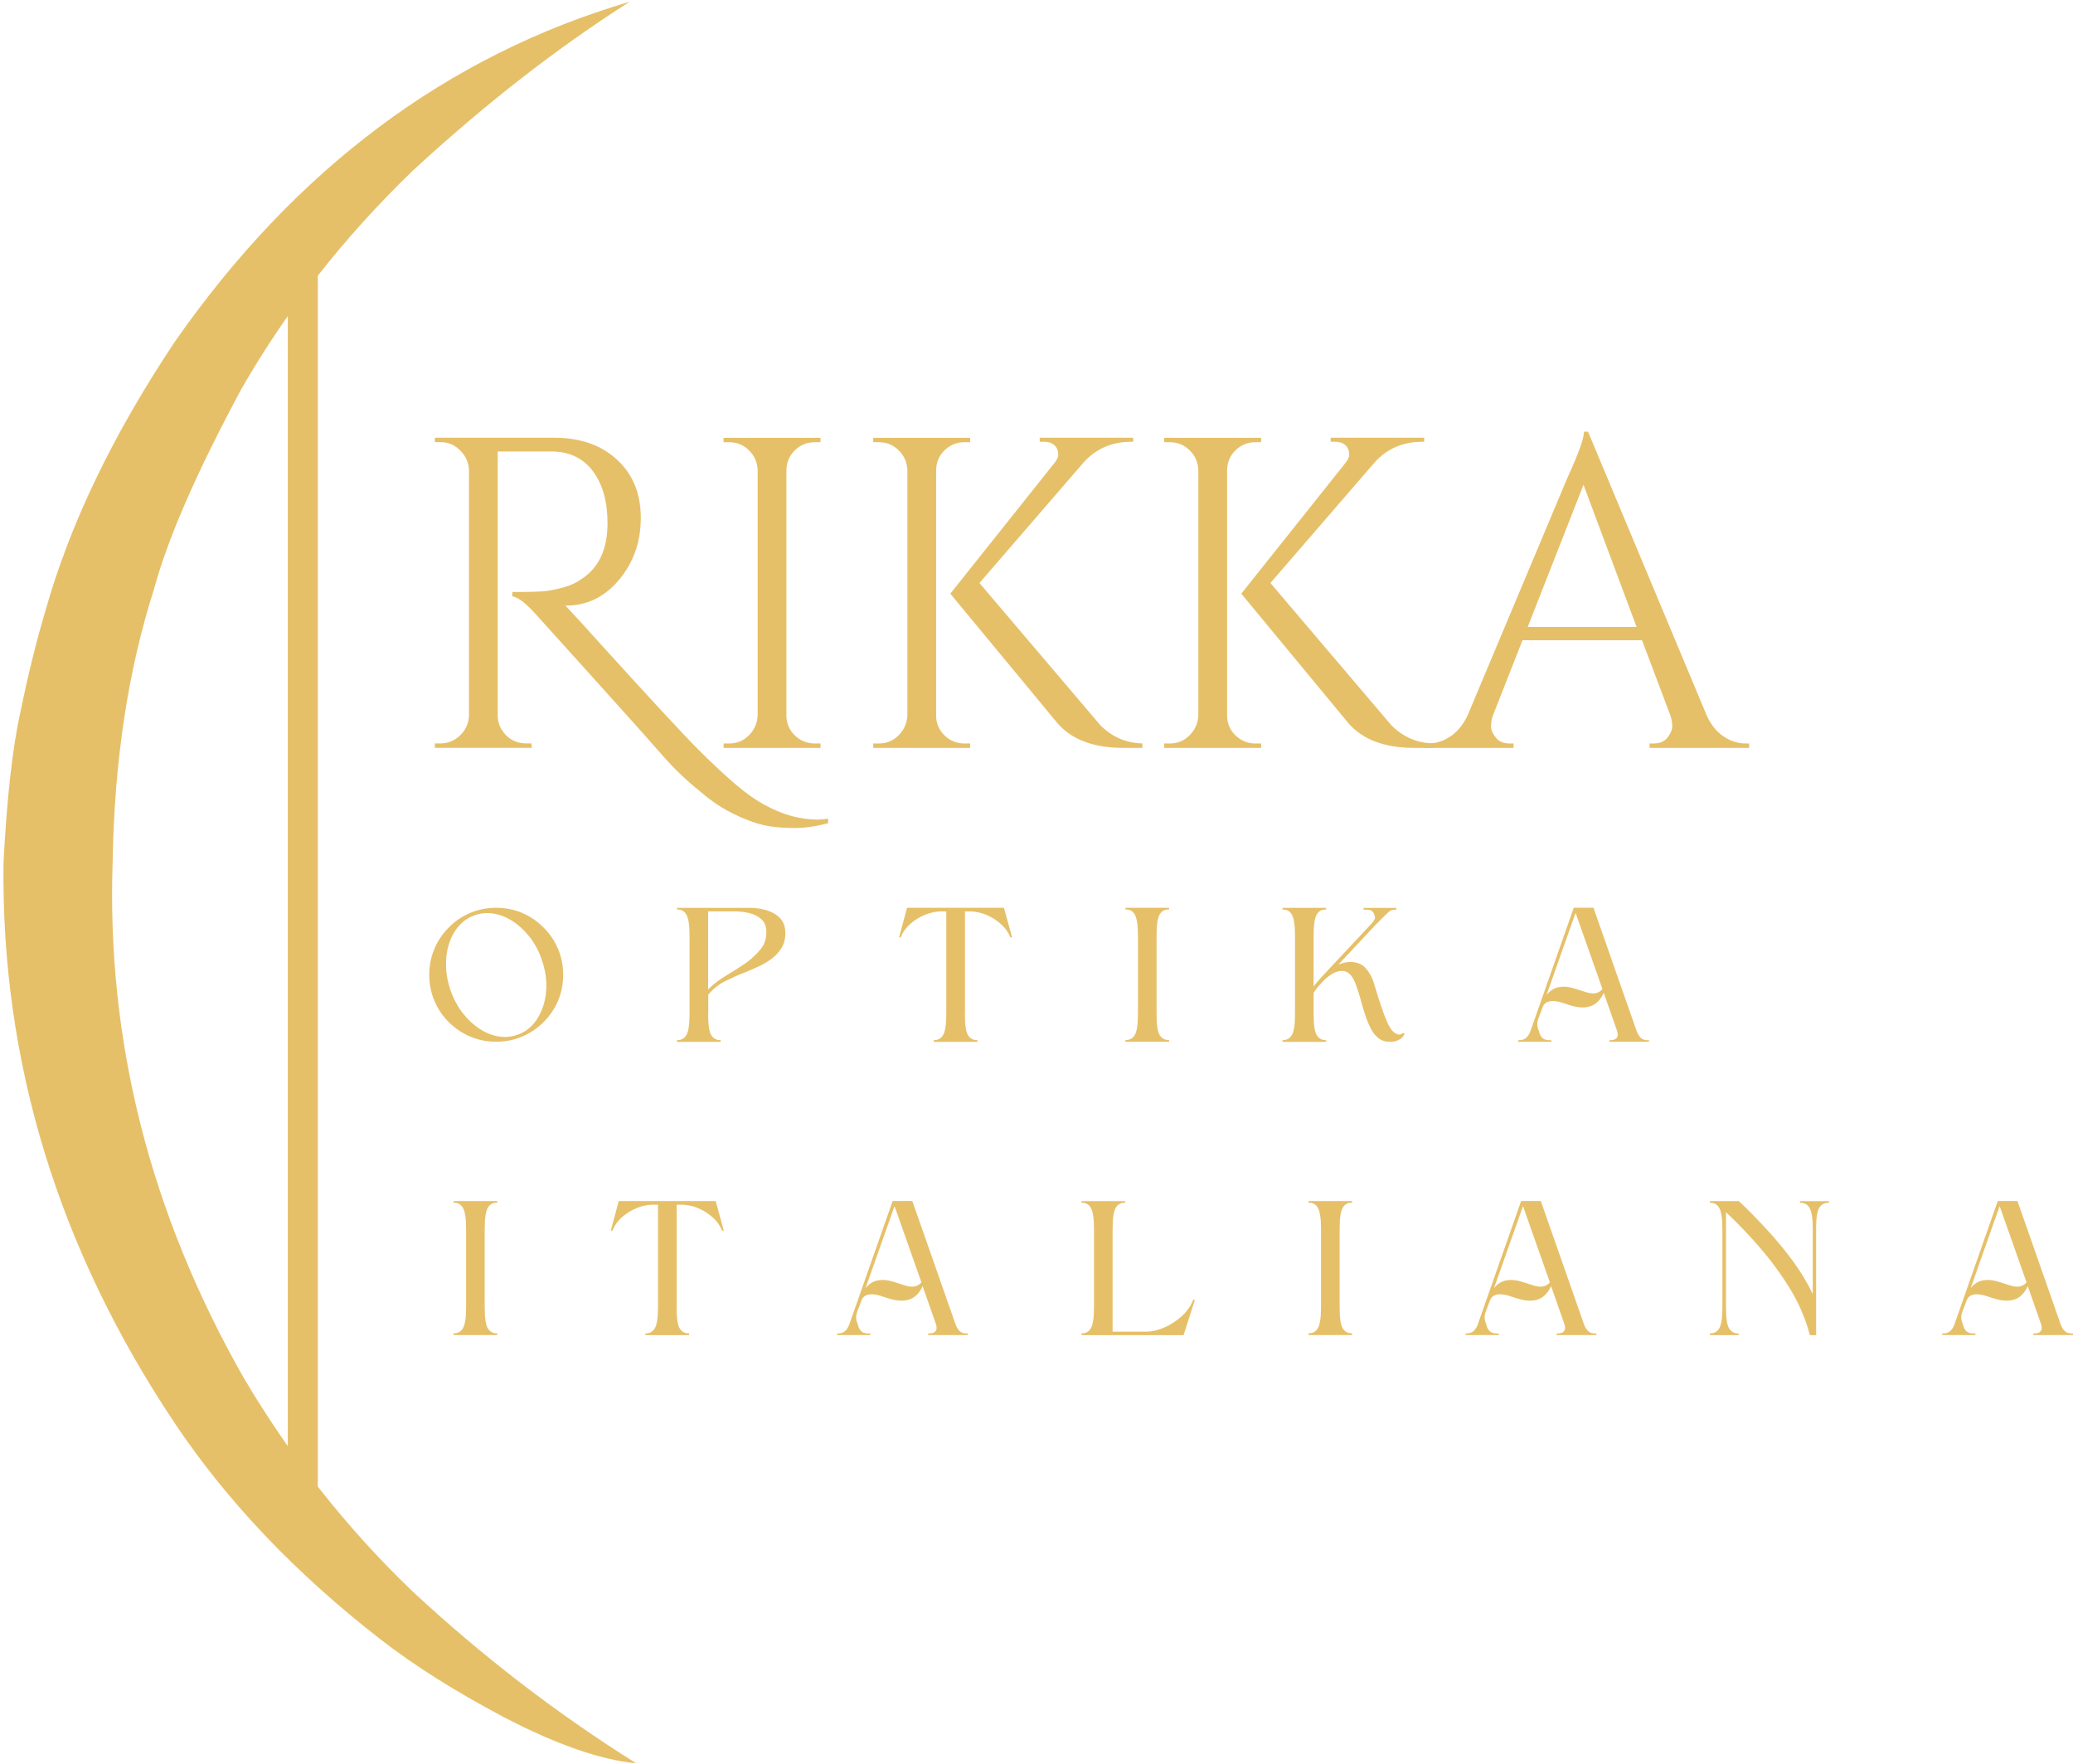
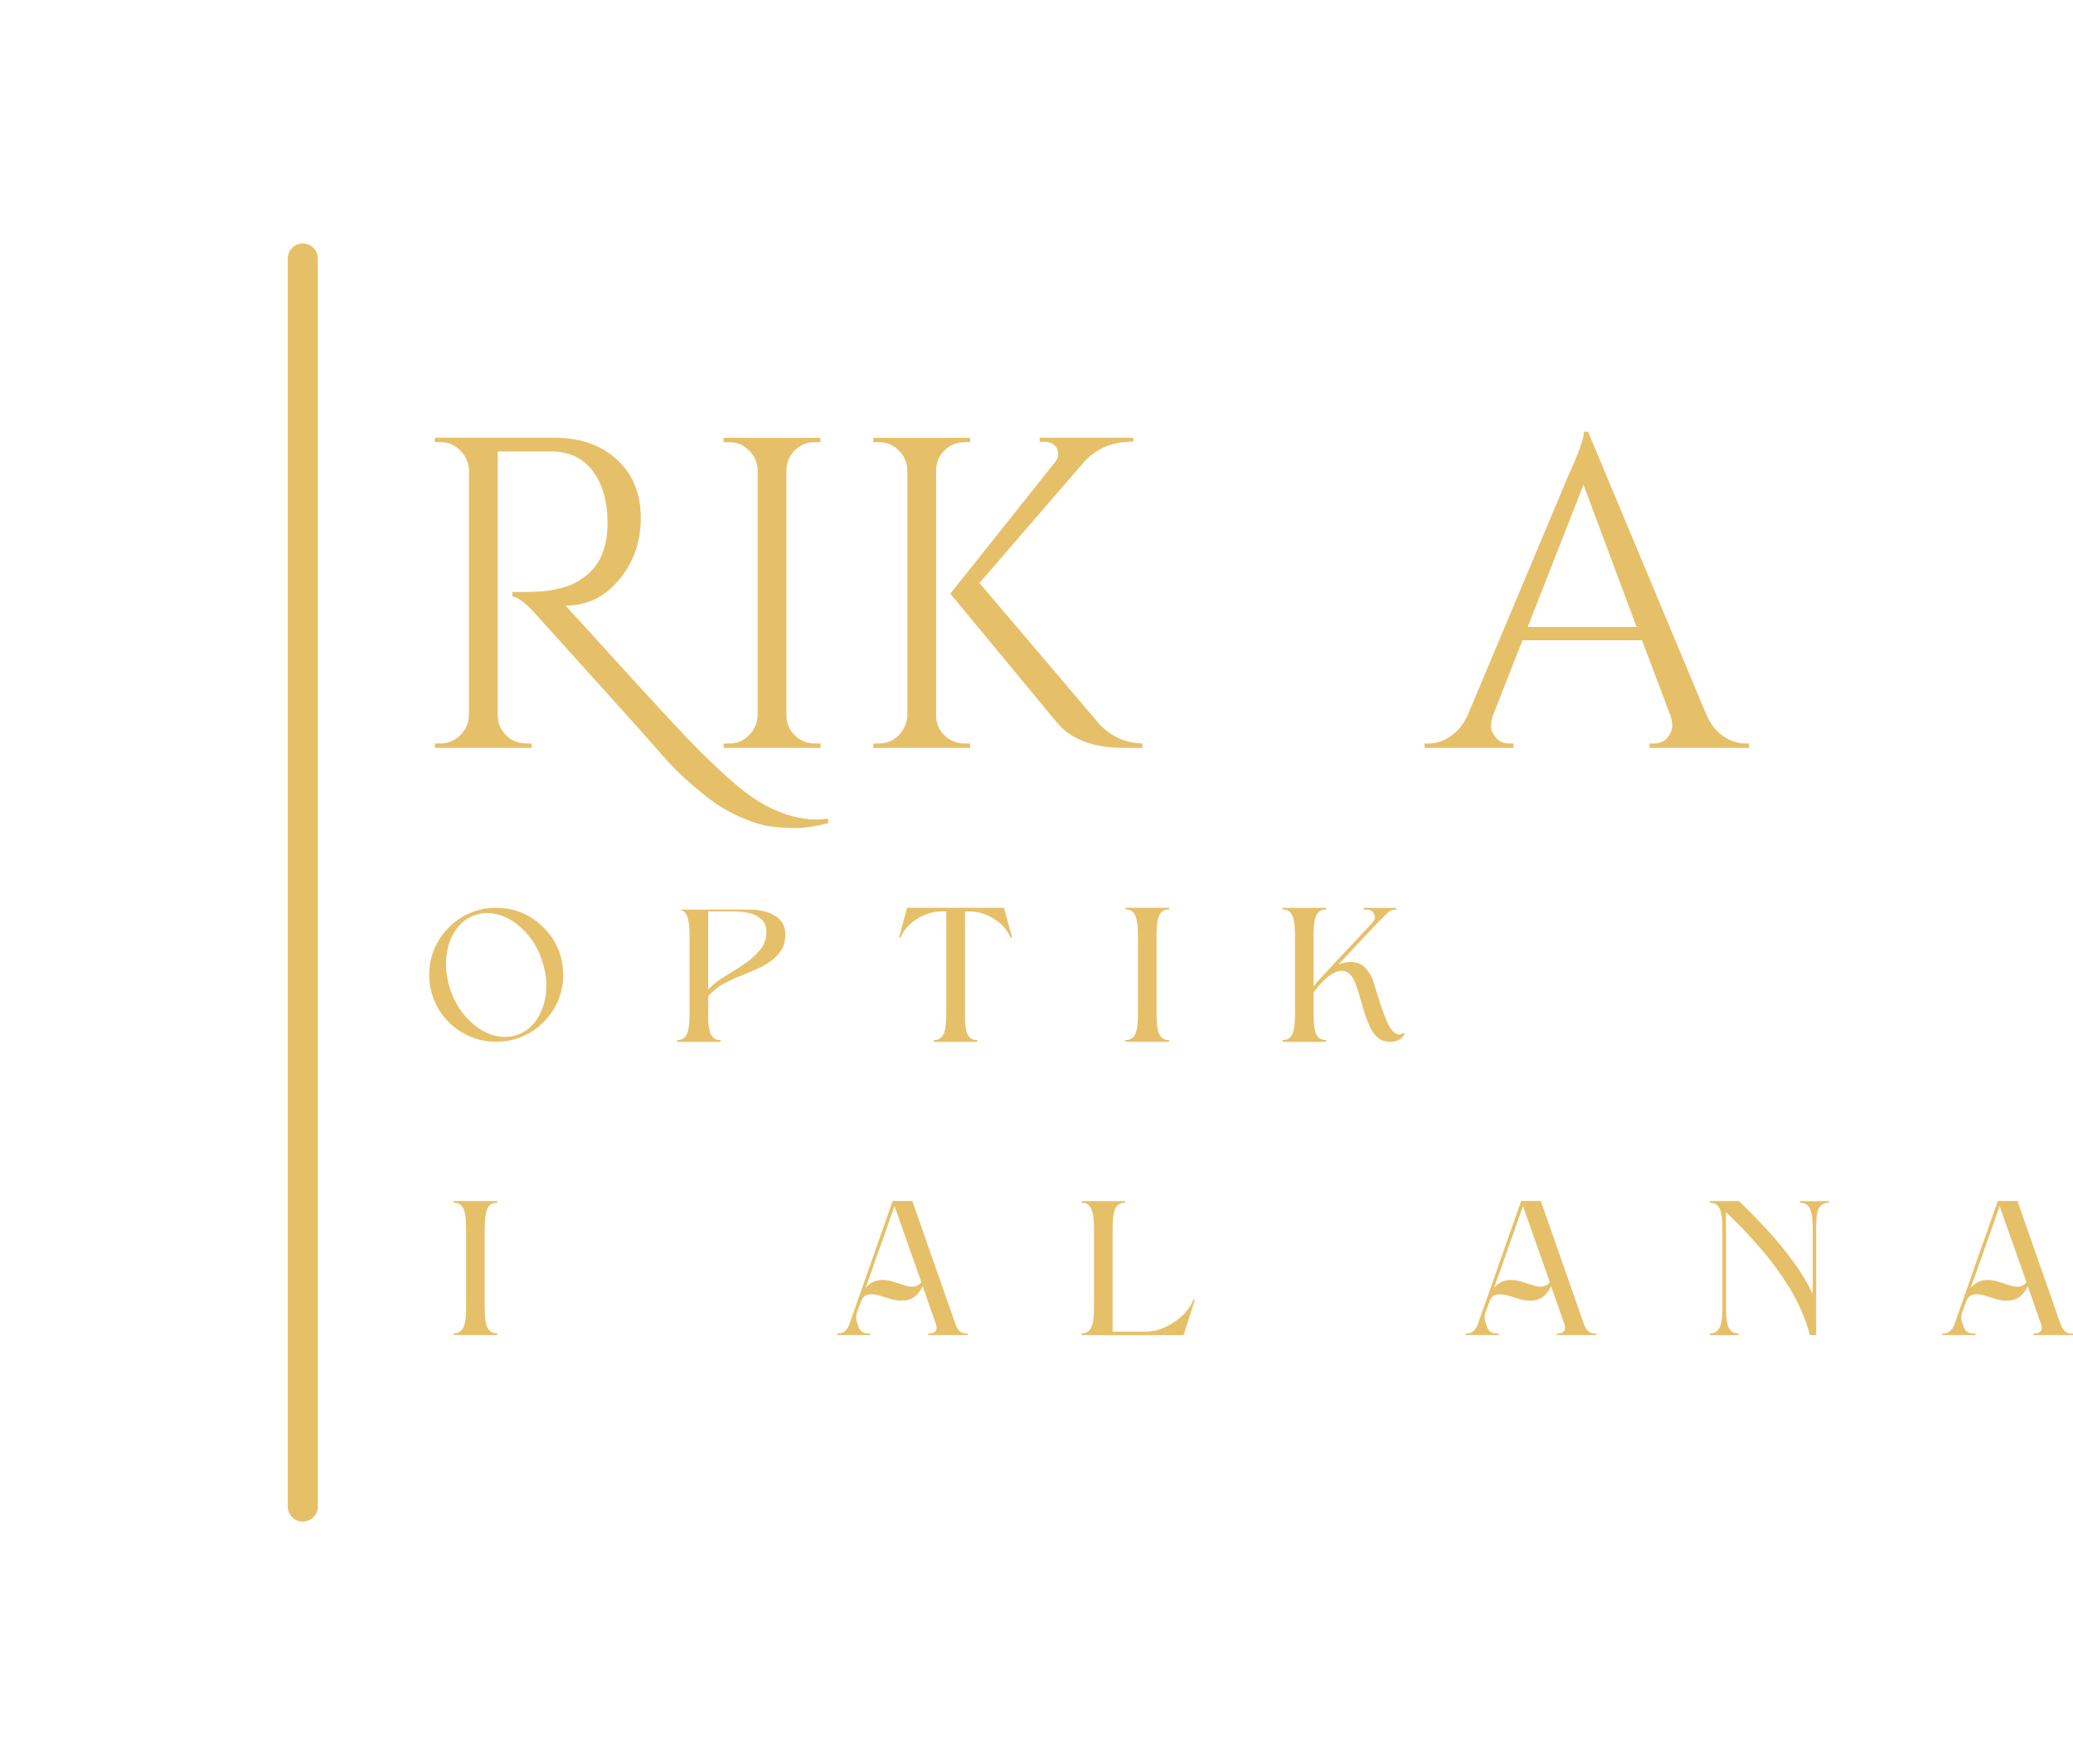
<svg xmlns="http://www.w3.org/2000/svg" id="Réteg_2" data-name="Réteg 2" viewBox="0 0 324.44 276">
  <defs>
    <style>
      .cls-1 {
        fill: #e6c068;
      }

      .cls-1, .cls-2 {
        stroke-width: 0px;
      }

      .cls-3 {
        clip-path: url(#clippath);
      }

      .cls-2 {
        fill: none;
      }

      .cls-4 {
        clip-path: url(#clippath-1);
      }
    </style>
    <clipPath id="clippath">
      <rect class="cls-2" width="99.72" height="276" />
    </clipPath>
    <clipPath id="clippath-1">
      <rect class="cls-2" x="45.01" y="38.1" width="5" height="200" />
    </clipPath>
  </defs>
  <g id="Réteg_1" data-name="Réteg 1">
    <g>
      <path class="cls-1" d="M129.6,128.82c-1.95.5-3.67.75-5.17.75s-2.83-.09-3.98-.27c-1.16-.18-2.39-.54-3.71-1.08-1.32-.53-2.56-1.14-3.71-1.83-1.16-.7-2.31-1.55-3.48-2.56-2.13-1.71-4.06-3.56-5.79-5.54-1.72-1.98-5.06-5.71-10-11.19-4.95-5.48-8.23-9.13-9.85-10.92-1.61-1.8-2.85-2.76-3.73-2.85v-.69c2.68,0,4.47-.05,5.38-.17.9-.13,1.86-.33,2.88-.63,1.01-.3,1.86-.71,2.56-1.23,2.72-1.75,4.08-4.66,4.08-8.73,0-3.38-.75-6.07-2.25-8.1-1.5-2.03-3.61-3.07-6.33-3.13h-8.6v41.31c0,1.16.42,2.18,1.27,3.06.86.88,1.92,1.31,3.17,1.31h.83l.06.69h-15.17v-.69h.9c1.15,0,2.17-.42,3.04-1.25s1.34-1.85,1.4-3.06v-38.46c-.06-1.21-.52-2.23-1.38-3.08-.85-.86-1.87-1.29-3.06-1.29h-.9v-.69h18.71c4.07,0,7.34,1.15,9.81,3.44,2.47,2.28,3.71,5.31,3.71,9.08s-1.14,7-3.4,9.71c-2.27,2.7-5.04,4.04-8.33,4.04h-.06c1.57,1.67,3.34,3.61,5.33,5.83,8,8.82,13.13,14.36,15.4,16.63,2.26,2.26,4.26,4.13,5.98,5.58,1.73,1.46,3.28,2.53,4.63,3.23,2.72,1.47,5.42,2.21,8.1,2.21.55,0,1.11-.05,1.67-.15v.71Z" />
      <path class="cls-1" d="M114.14,116.34c1.19,0,2.21-.42,3.06-1.27.86-.86,1.32-1.9,1.38-3.1v-38.46c-.06-1.21-.52-2.23-1.38-3.06-.85-.83-1.87-1.25-3.06-1.25h-.9v-.69h15.17v.69h-.9c-1.21,0-2.24.42-3.1,1.25-.85.83-1.29,1.85-1.33,3.06v38.46c0,1.21.44,2.24,1.31,3.1.88.85,1.92,1.27,3.13,1.27h.9v.69h-15.17v-.69h.9Z" />
      <path class="cls-1" d="M150.94,116.34h.9v.69h-15.17v-.69h.9c1.19,0,2.21-.42,3.06-1.27.86-.86,1.32-1.9,1.38-3.1v-38.46c-.06-1.21-.52-2.23-1.38-3.06-.85-.83-1.87-1.25-3.06-1.25h-.9v-.69h15.17v.69h-.9c-1.21,0-2.24.42-3.1,1.25-.85.83-1.29,1.85-1.33,3.06v38.46c0,1.21.44,2.24,1.31,3.1.88.85,1.92,1.27,3.13,1.27ZM178.8,117.03h-2.98c-4.71,0-8.18-1.32-10.4-3.96l-16.69-20.17,16.35-20.52c.36-.46.54-.86.54-1.23s-.07-.7-.21-.98c-.36-.69-1.03-1.04-2-1.04h-.69v-.63h14.63v.63h-.29c-3.04,0-5.54,1.08-7.48,3.25l-16.29,18.85,18.92,22.25c1.84,1.85,4.04,2.8,6.58,2.85v.69Z" />
-       <path class="cls-1" d="M196.48,116.34h.9v.69h-15.17v-.69h.9c1.19,0,2.21-.42,3.06-1.27.86-.86,1.32-1.9,1.38-3.1v-38.46c-.06-1.21-.52-2.23-1.38-3.06-.85-.83-1.87-1.25-3.06-1.25h-.9v-.69h15.17v.69h-.9c-1.21,0-2.24.42-3.1,1.25-.85.83-1.29,1.85-1.33,3.06v38.46c0,1.21.44,2.24,1.31,3.1.88.85,1.92,1.27,3.13,1.27ZM224.34,117.03h-2.98c-4.71,0-8.18-1.32-10.4-3.96l-16.69-20.17,16.35-20.52c.36-.46.54-.86.54-1.23s-.07-.7-.21-.98c-.36-.69-1.03-1.04-2-1.04h-.69v-.63h14.63v.63h-.29c-3.04,0-5.54,1.08-7.48,3.25l-16.29,18.85,18.92,22.25c1.84,1.85,4.04,2.8,6.58,2.85v.69Z" />
      <path class="cls-1" d="M273.21,116.34h.54v.69h-15.58v-.69h.63c.97,0,1.7-.31,2.19-.94.48-.63.73-1.21.73-1.77s-.1-1.11-.29-1.67l-4.44-11.77h-18.71l-4.65,11.83c-.18.56-.27,1.1-.27,1.65s.24,1.1.73,1.73c.48.63,1.21.94,2.19.94h.6v.69h-13.92v-.69h.63c1.15,0,2.28-.36,3.4-1.1,1.11-.75,2.01-1.84,2.69-3.27l15.67-37.29c1.71-3.73,2.56-6.11,2.56-7.13h.63l18.58,44.42c.65,1.43,1.53,2.52,2.63,3.27,1.11.74,2.27,1.1,3.48,1.1ZM239.1,98.11h17.04l-8.31-22.25-8.73,22.25Z" />
      <g class="cls-3">
-         <path class="cls-1" d="M99.5,275.91l-.1-.09c-12.36-7.76-24-16.71-34.92-26.88-10.27-9.86-19.05-20.99-26.37-33.39-14.6-25.67-21.43-52.57-20.48-80.72.26-15.72,2.41-29.93,6.47-42.63,2.15-7.96,6.73-18.44,13.75-31.46,7.09-12.32,16.02-23.68,26.78-34.06C75.9,16.29,87.21,7.48,98.56.27c-28.55,8.4-52.28,26.12-71.17,53.16-9.72,14.56-16.49,28.64-20.31,42.25-1.41,4.73-2.69,9.93-3.85,15.59-1.26,5.6-2.15,13.51-2.68,23.71-.39,31.22,8.58,60.52,26.91,87.89,8.23,12.24,18.94,23.46,32.11,33.67,5.23,4.07,11.66,8.13,19.28,12.16,8.15,4.25,15.04,6.66,20.66,7.22" />
-       </g>
+         </g>
      <g class="cls-4">
        <path class="cls-1" d="M47.39,238.1c-1.3,0-2.35-1.05-2.35-2.34V40.45c0-1.3,1.05-2.35,2.35-2.35s2.35,1.05,2.35,2.35v195.31c0,1.3-1.05,2.34-2.35,2.34Z" />
      </g>
      <path class="cls-1" d="M77.65,142.05c-1.45,0-2.81.27-4.08.81-1.27.54-2.38,1.3-3.33,2.27-.96.96-1.71,2.07-2.25,3.33-.54,1.27-.81,2.63-.81,4.08s.27,2.81.81,4.08c.54,1.27,1.29,2.38,2.25,3.33s2.07,1.71,3.33,2.25c1.28.54,2.64.81,4.08.81s2.82-.27,4.08-.81c1.26-.54,2.38-1.29,3.33-2.25.97-.96,1.73-2.07,2.27-3.33.54-1.28.81-2.64.81-4.08s-.27-2.82-.81-4.08c-.54-1.26-1.3-2.38-2.27-3.33-.96-.97-2.07-1.73-3.33-2.27-1.27-.54-2.63-.81-4.08-.81ZM74.29,143.22c.97-.34,1.96-.43,2.98-.25,1.03.17,2.02.56,2.98,1.19.97.63,1.84,1.44,2.63,2.44.78.99,1.4,2.12,1.85,3.4.47,1.29.73,2.57.77,3.83.04,1.25-.11,2.43-.46,3.52-.35,1.1-.86,2.05-1.54,2.85-.67.79-1.49,1.36-2.48,1.71-.97.35-1.98.44-3.02.27-1.03-.18-2.02-.58-2.98-1.21-.95-.63-1.81-1.43-2.58-2.42-.78-1-1.41-2.15-1.88-3.44-.46-1.29-.71-2.57-.75-3.83-.04-1.26.1-2.44.44-3.52s.84-2.02,1.52-2.81c.69-.8,1.53-1.38,2.52-1.73Z" />
-       <path class="cls-1" d="M110.83,158.7c0,1.63.16,2.72.48,3.27.33.54.82.81,1.48.79v.27h-6.83v-.27c.65.02,1.14-.25,1.46-.79.33-.55.5-1.65.5-3.27v-12.29c0-1.64-.17-2.73-.5-3.29-.32-.57-.81-.83-1.46-.79v-.27h11.44c.83,0,1.67.12,2.5.35.84.24,1.55.64,2.13,1.21.58.57.88,1.36.88,2.38,0,.92-.2,1.7-.6,2.35-.41.66-.93,1.22-1.58,1.71-.66.47-1.36.89-2.13,1.23-.75.35-1.49.67-2.23.96-1,.39-1.98.83-2.94,1.31-.96.49-1.82,1.18-2.58,2.08v3.06ZM110.83,142.62v12.21c.79-.8,1.75-1.54,2.88-2.21s2.19-1.35,3.21-2.06c.79-.59,1.49-1.26,2.1-2,.61-.73.92-1.63.92-2.69,0-.89-.26-1.56-.77-2.02-.5-.46-1.13-.78-1.88-.96-.75-.18-1.48-.27-2.19-.27h-4.27Z" />
+       <path class="cls-1" d="M110.83,158.7c0,1.63.16,2.72.48,3.27.33.54.82.81,1.48.79v.27h-6.83v-.27c.65.02,1.14-.25,1.46-.79.33-.55.5-1.65.5-3.27v-12.29c0-1.64-.17-2.73-.5-3.29-.32-.57-.81-.83-1.46-.79h11.44c.83,0,1.67.12,2.5.35.84.24,1.55.64,2.13,1.21.58.57.88,1.36.88,2.38,0,.92-.2,1.7-.6,2.35-.41.66-.93,1.22-1.58,1.71-.66.47-1.36.89-2.13,1.23-.75.35-1.49.67-2.23.96-1,.39-1.98.83-2.94,1.31-.96.49-1.82,1.18-2.58,2.08v3.06ZM110.83,142.62v12.21c.79-.8,1.75-1.54,2.88-2.21s2.19-1.35,3.21-2.06c.79-.59,1.49-1.26,2.1-2,.61-.73.92-1.63.92-2.69,0-.89-.26-1.56-.77-2.02-.5-.46-1.13-.78-1.88-.96-.75-.18-1.48-.27-2.19-.27h-4.27Z" />
      <path class="cls-1" d="M151.01,158.7c0,1.63.16,2.72.48,3.27.33.54.82.81,1.48.79v.27h-6.83v-.27c.65.02,1.14-.25,1.46-.79.33-.55.5-1.65.5-3.27v-16.08h-.81c-.81,0-1.64.18-2.5.52-.86.35-1.64.83-2.33,1.44-.68.61-1.18,1.31-1.48,2.1h-.27l1.25-4.63h15.17l1.27,4.63h-.27c-.31-.79-.81-1.49-1.5-2.1-.7-.61-1.47-1.09-2.31-1.44-.85-.34-1.7-.52-2.54-.52h-.75v16.08Z" />
      <path class="cls-1" d="M182.97,142.05v.27c-.66-.04-1.15.22-1.48.79-.32.56-.48,1.66-.48,3.29v12.29c0,1.63.16,2.72.48,3.27.33.54.82.81,1.48.79v.27h-6.83v-.27c.65.02,1.14-.25,1.46-.79.33-.55.5-1.65.5-3.27v-12.29c0-1.64-.17-2.73-.5-3.29-.32-.57-.81-.83-1.46-.79v-.27h6.83Z" />
      <path class="cls-1" d="M219.83,161.78c-.21.45-.52.77-.94.96-.41.2-.83.29-1.27.29-.75,0-1.36-.18-1.83-.54-.47-.36-.85-.81-1.15-1.35-.36-.68-.68-1.44-.96-2.27-.28-.84-.53-1.69-.75-2.52-.22-.83-.47-1.59-.73-2.29-.5-1.39-1.2-2.09-2.08-2.13-.89-.04-1.86.45-2.92,1.48-.31.31-.6.63-.88.96-.27.33-.51.66-.73.98v3.35c0,1.63.16,2.72.48,3.27.33.54.82.81,1.48.79v.27h-6.83v-.27c.65.02,1.14-.25,1.46-.79.33-.55.5-1.65.5-3.27v-12.29c0-1.64-.17-2.73-.5-3.29-.32-.57-.81-.83-1.46-.79v-.27h6.83v.27c-.66-.04-1.15.22-1.48.79-.32.56-.48,1.66-.48,3.29v7.94c.39-.5.77-.95,1.15-1.35.38-.42.78-.85,1.21-1.31l6.75-7.21c.18-.19.32-.4.42-.6.11-.21.1-.44-.02-.71-.04-.13-.07-.19-.08-.21-.17-.33-.38-.52-.63-.56-.24-.05-.56-.07-.98-.06v-.27h5.13v.27c-.47-.01-.83.07-1.06.25-.22.18-.48.42-.77.71l-.75.75c-.24.24-.48.48-.73.73l-5.73,6.13c.29-.09.57-.18.85-.25.29-.08.59-.13.92-.13,1.07,0,1.88.31,2.42.92.55.6.97,1.31,1.25,2.13.14.43.32,1.02.54,1.75.22.72.46,1.48.73,2.27.26.79.54,1.52.83,2.19s.57,1.16.83,1.46c.22.25.49.45.81.58.32.13.63.06.94-.21l.21.19Z" />
-       <path class="cls-1" d="M249.39,142.05l6.75,19.27c.17.46.39.83.67,1.1.29.27.71.39,1.27.35v.25h-6.21v-.25c.54.03.92-.08,1.13-.33.22-.25.25-.63.08-1.13l-2.08-5.94c-.53,1.13-1.24,1.83-2.13,2.1-.88.28-1.93.22-3.15-.17-.31-.09-.68-.21-1.1-.35-.42-.15-.85-.25-1.29-.29-.43-.05-.83,0-1.19.15-.36.16-.62.47-.77.96l-.65,1.73c-.08.27-.13.52-.13.75s.04.49.13.75c.04.1.08.21.13.33s.07.24.08.33c.17.46.4.77.69.92.29.16.69.22,1.19.19v.25h-5.19v-.25c.48.03.88-.08,1.19-.33.3-.25.53-.59.69-1.02l6.81-19.38h3.08ZM250.8,154.78l-4.21-11.94-4.54,12.85c.54-.69,1.2-1.1,1.98-1.23.78-.14,1.67-.03,2.67.31.47.14.95.29,1.44.46.48.17.96.24,1.42.21.46-.04.88-.26,1.25-.67Z" />
      <path class="cls-1" d="M77.82,187.94v.27c-.66-.04-1.15.22-1.48.79-.32.56-.48,1.66-.48,3.29v12.29c0,1.63.16,2.72.48,3.27.33.54.82.81,1.48.79v.27h-6.83v-.27c.65.02,1.14-.25,1.46-.79.33-.55.5-1.65.5-3.27v-12.29c0-1.64-.17-2.73-.5-3.29-.32-.57-.81-.83-1.46-.79v-.27h6.83Z" />
-       <path class="cls-1" d="M105.89,204.59c0,1.63.16,2.72.48,3.27.33.54.82.81,1.48.79v.27h-6.83v-.27c.65.02,1.14-.25,1.46-.79.33-.55.5-1.65.5-3.27v-16.08h-.81c-.81,0-1.64.18-2.5.52-.86.35-1.64.83-2.33,1.44-.68.61-1.18,1.31-1.48,2.1h-.27l1.25-4.63h15.17l1.27,4.63h-.27c-.31-.79-.81-1.49-1.5-2.1-.7-.61-1.47-1.09-2.31-1.44-.85-.34-1.7-.52-2.54-.52h-.75v16.08Z" />
      <path class="cls-1" d="M142.79,187.94l6.75,19.27c.17.46.39.83.67,1.1.29.27.71.39,1.27.35v.25h-6.21v-.25c.54.03.92-.08,1.13-.33.22-.25.25-.63.08-1.13l-2.08-5.94c-.53,1.13-1.24,1.83-2.13,2.1-.88.28-1.93.22-3.15-.17-.31-.09-.68-.21-1.1-.35-.42-.15-.85-.25-1.29-.29-.43-.05-.83,0-1.19.15-.36.16-.62.47-.77.96l-.65,1.73c-.08.27-.13.52-.13.75s.04.49.13.75c.04.1.08.21.13.33s.07.24.08.33c.17.46.4.77.69.92.29.16.69.22,1.19.19v.25h-5.19v-.25c.48.03.88-.08,1.19-.33.3-.25.53-.59.69-1.02l6.81-19.38h3.08ZM144.21,200.67l-4.21-11.94-4.54,12.85c.54-.69,1.2-1.1,1.98-1.23.78-.14,1.67-.03,2.67.31.47.14.95.29,1.44.46.48.17.96.24,1.42.21.46-.04.88-.26,1.25-.67Z" />
      <path class="cls-1" d="M174.13,192.3v16.08h5.13c1,0,2-.22,3-.67,1-.44,1.9-1.03,2.71-1.77.82-.75,1.41-1.59,1.77-2.54h.27l-1.77,5.52h-15.98v-.27c.65.02,1.14-.25,1.46-.79.33-.55.5-1.65.5-3.27v-12.29c0-1.64-.17-2.73-.5-3.29-.32-.57-.81-.83-1.46-.79v-.27h6.83v.27c-.66-.04-1.15.22-1.48.79-.32.56-.48,1.66-.48,3.29Z" />
-       <path class="cls-1" d="M211.62,187.94v.27c-.66-.04-1.15.22-1.48.79-.32.56-.48,1.66-.48,3.29v12.29c0,1.63.16,2.72.48,3.27.33.54.82.81,1.48.79v.27h-6.83v-.27c.65.02,1.14-.25,1.46-.79.33-.55.5-1.65.5-3.27v-12.29c0-1.64-.17-2.73-.5-3.29-.32-.57-.81-.83-1.46-.79v-.27h6.83Z" />
      <path class="cls-1" d="M241.15,187.94l6.75,19.27c.17.46.39.83.67,1.1.29.27.71.39,1.27.35v.25h-6.21v-.25c.54.03.92-.08,1.13-.33.22-.25.25-.63.08-1.13l-2.08-5.94c-.53,1.13-1.24,1.83-2.13,2.1-.88.28-1.93.22-3.15-.17-.31-.09-.68-.21-1.1-.35-.42-.15-.85-.25-1.29-.29-.43-.05-.83,0-1.19.15-.36.16-.62.47-.77.96l-.65,1.73c-.08.27-.13.52-.13.75s.04.49.13.75c.04.1.08.21.13.33s.07.24.08.33c.17.46.4.77.69.92.29.16.69.22,1.19.19v.25h-5.19v-.25c.48.03.88-.08,1.19-.33.3-.25.53-.59.69-1.02l6.81-19.38h3.08ZM242.57,200.67l-4.21-11.94-4.54,12.85c.54-.69,1.2-1.1,1.98-1.23.78-.14,1.67-.03,2.67.31.47.14.95.29,1.44.46.48.17.96.24,1.42.21.46-.04.88-.26,1.25-.67Z" />
      <path class="cls-1" d="M284.24,192.3v16.63h-.98c-.66-2.51-1.67-4.9-3.04-7.15-1.38-2.26-2.94-4.41-4.69-6.44-1.74-2.03-3.54-3.91-5.4-5.65v14.9c0,1.63.16,2.72.48,3.27.33.54.82.81,1.48.79v.27h-4.48v-.27c.65.02,1.14-.25,1.46-.79.33-.55.5-1.65.5-3.27v-12.29c0-1.64-.17-2.73-.5-3.29-.32-.57-.81-.83-1.46-.79v-.27h4.54c1.51,1.43,2.99,2.94,4.44,4.52,1.46,1.58,2.8,3.22,4.04,4.9,1.23,1.68,2.26,3.39,3.08,5.13v-10.19c0-1.64-.17-2.73-.5-3.29-.32-.57-.82-.83-1.5-.79v-.27h4.52v.27c-.68-.04-1.19.22-1.52.79-.32.56-.48,1.66-.48,3.29Z" />
      <path class="cls-1" d="M315.75,187.94l6.75,19.27c.17.46.39.83.67,1.1.29.27.71.39,1.27.35v.25h-6.21v-.25c.54.03.92-.08,1.13-.33.22-.25.25-.63.08-1.13l-2.08-5.94c-.53,1.13-1.24,1.83-2.13,2.1-.88.28-1.93.22-3.15-.17-.31-.09-.68-.21-1.1-.35-.42-.15-.85-.25-1.29-.29-.43-.05-.83,0-1.19.15-.36.16-.62.47-.77.96l-.65,1.73c-.08.27-.13.52-.13.75s.04.49.13.75c.04.1.08.21.13.33s.07.24.08.33c.17.46.4.77.69.92.29.16.69.22,1.19.19v.25h-5.19v-.25c.48.03.88-.08,1.19-.33.3-.25.53-.59.69-1.02l6.81-19.38h3.08ZM317.17,200.67l-4.21-11.94-4.54,12.85c.54-.69,1.2-1.1,1.98-1.23.78-.14,1.67-.03,2.67.31.47.14.95.29,1.44.46.48.17.96.24,1.42.21.46-.04.88-.26,1.25-.67Z" />
    </g>
  </g>
</svg>